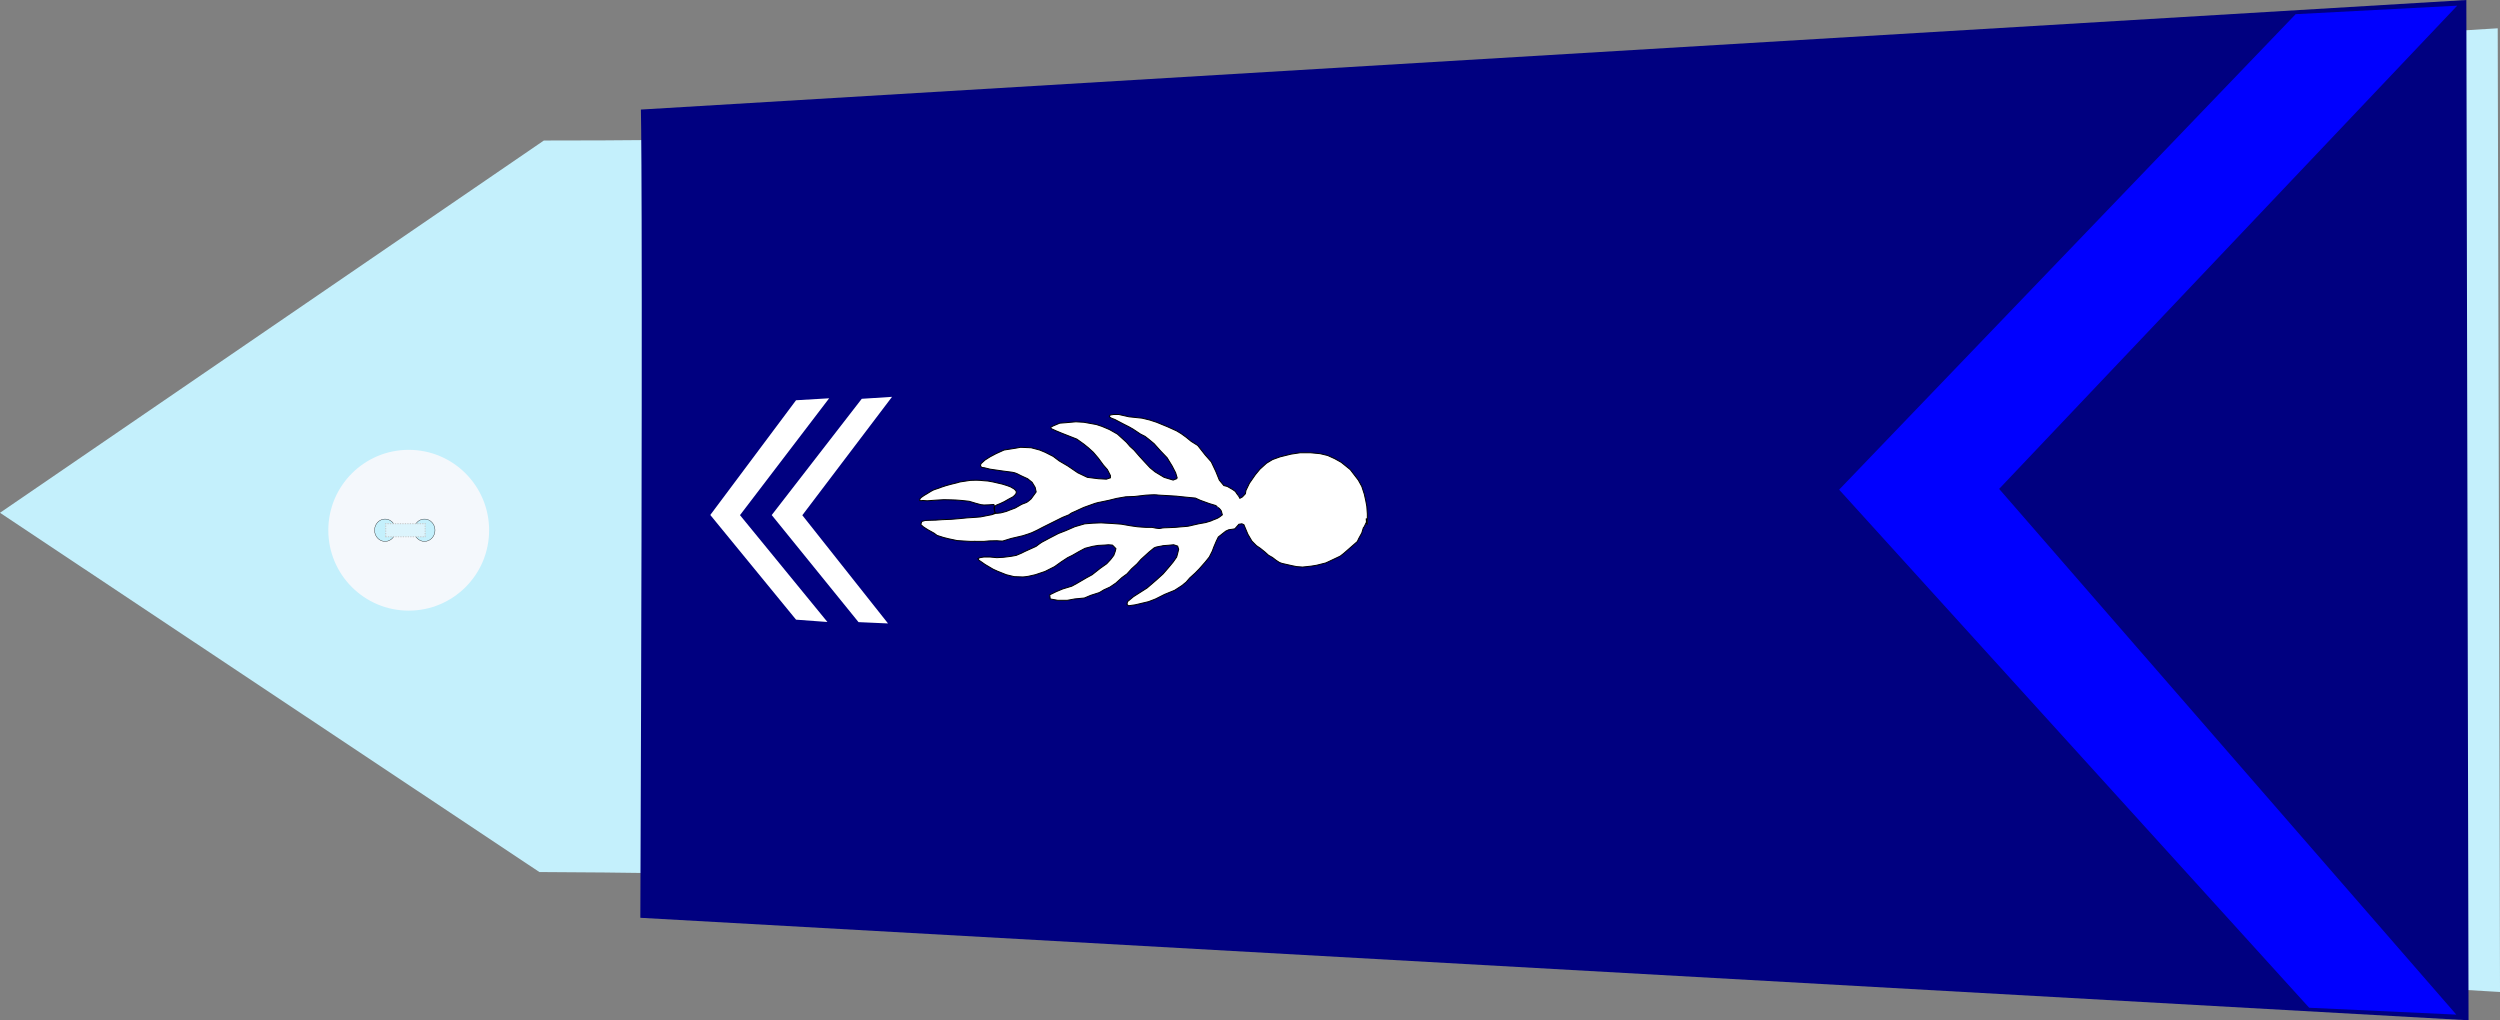
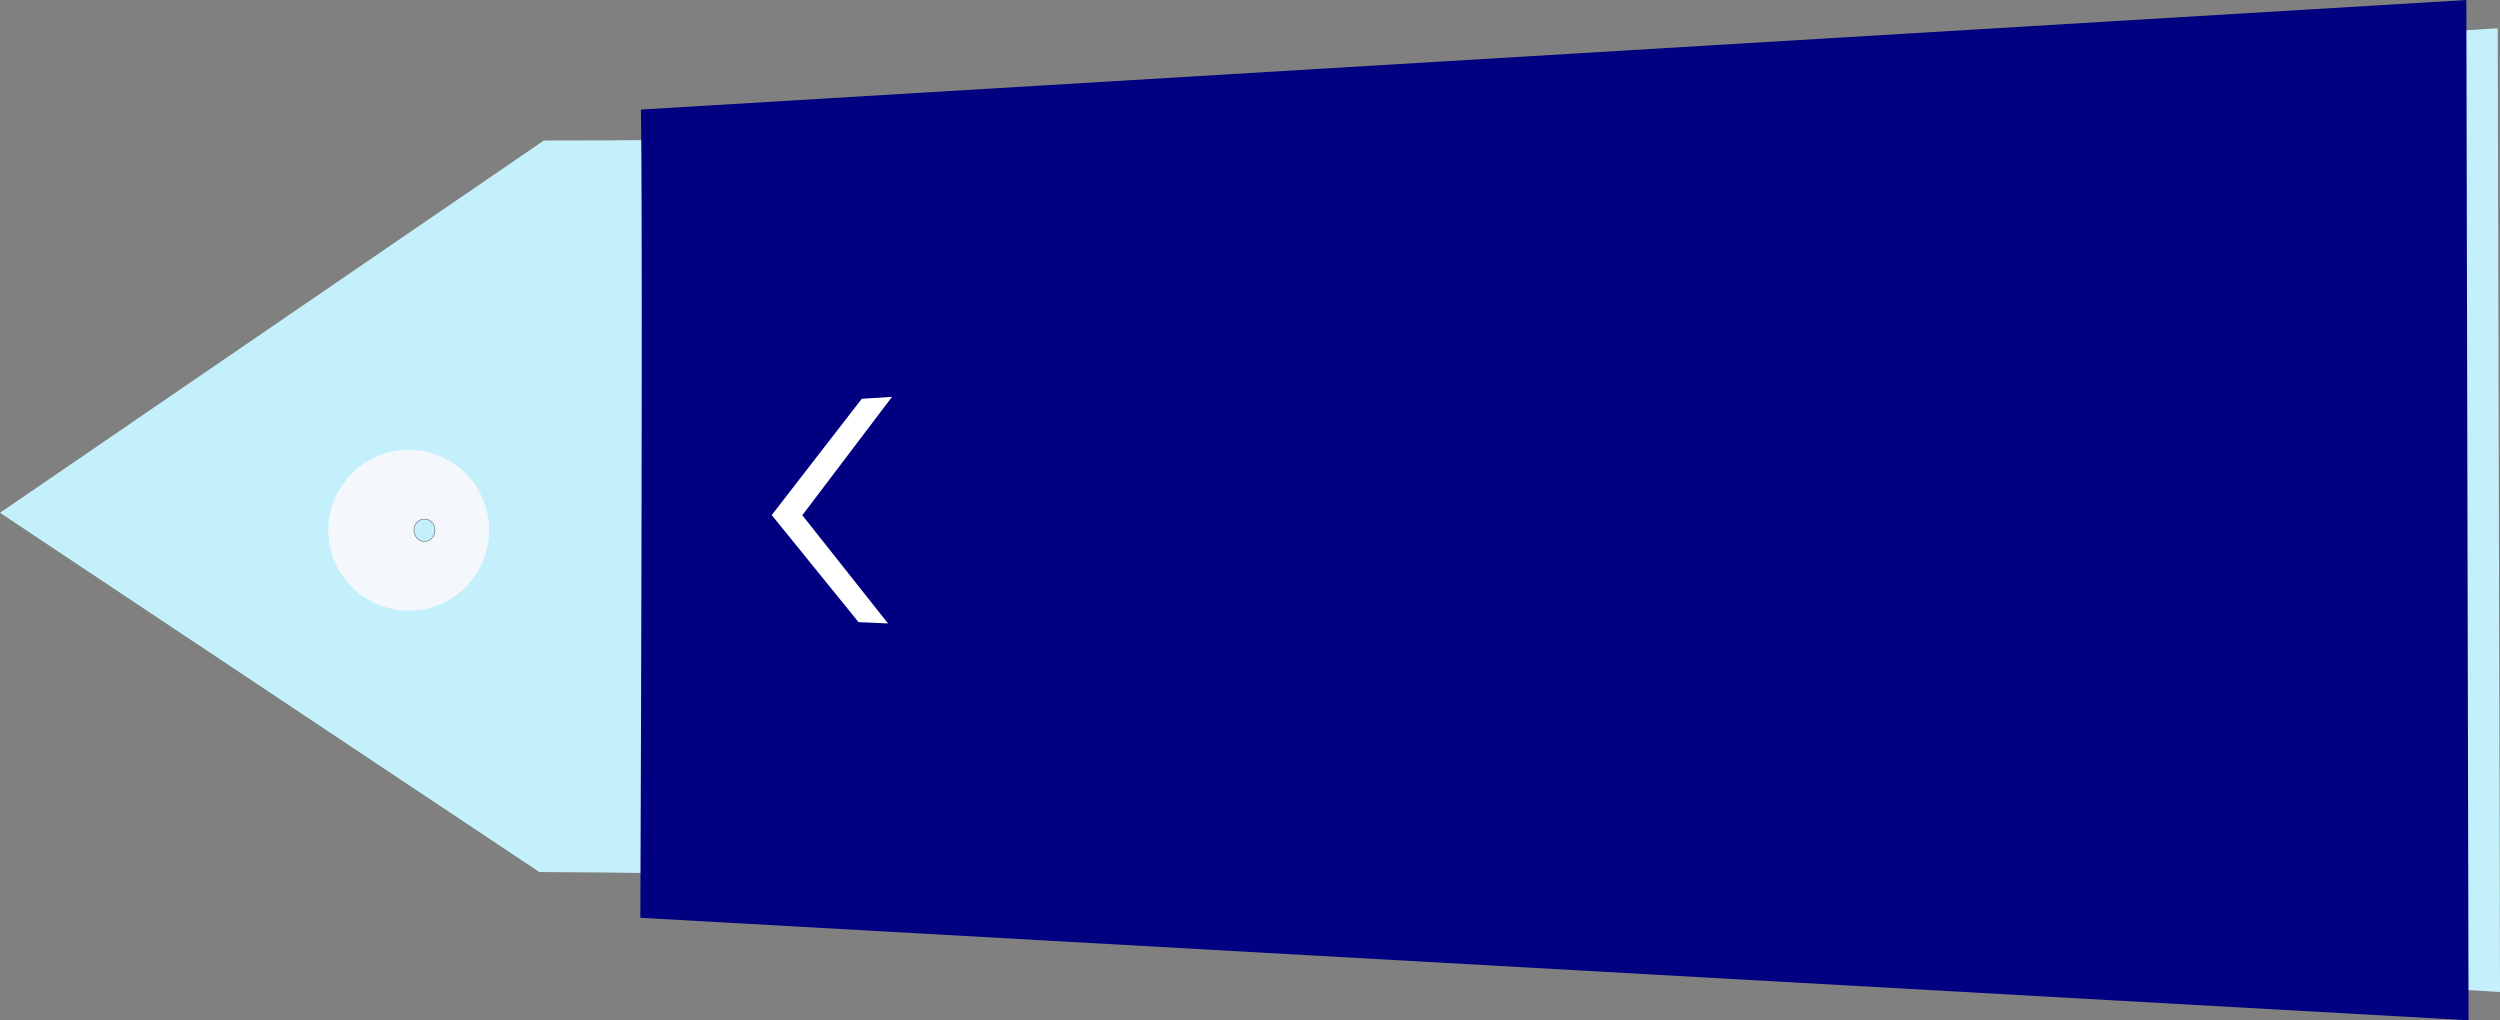
<svg xmlns="http://www.w3.org/2000/svg" xmlns:ns1="http://sodipodi.sourceforge.net/DTD/sodipodi-0.dtd" xmlns:ns2="http://www.inkscape.org/namespaces/inkscape" width="390.061" height="159.188" id="svg2451" ns1:version="0.32" ns2:version="0.46" ns1:docname="gav_1cl.svg" ns2:output_extension="org.inkscape.output.svg.inkscape" version="1.0">
  <rect width="100%" height="100%" fill="#808080" stroke="none" />
  <defs id="defs2453">
    <ns2:perspective ns1:type="inkscape:persp3d" ns2:vp_x="0 : 212.5 : 1" ns2:vp_y="0 : 1000 : 0" ns2:vp_z="428.75 : 212.5 : 1" ns2:persp3d-origin="214.375 : 141.66667 : 1" id="perspective2460" />
  </defs>
  <ns1:namedview pagecolor="#ffffff" bordercolor="#666666" borderopacity="1.0" ns2:pageopacity="0.0" ns2:pageshadow="2" ns2:zoom="1.6" ns2:cx="122.14608" ns2:cy="106.62951" ns2:document-units="pt" ns2:current-layer="layer1" id="namedview2455" showgrid="false" ns2:window-width="1264" ns2:window-height="974" ns2:window-x="0" ns2:window-y="14" />
  <g ns2:label="Layer 1" ns2:groupmode="layer" id="layer1" transform="translate(-19.344,-132.906)">
    <path style="fill:#c4f0fc;fill-opacity:1;fill-rule:evenodd;stroke:none;stroke-width:1px;stroke-linecap:butt;stroke-linejoin:miter;stroke-opacity:1" d="M 103.499,268.966 L 19.344,212.913 L 104.198,154.83 C 204.414,154.895 265.005,146.086 409.049,137.32 L 409.406,287.68 C 265.212,279.36 213.437,269.435 103.499,268.966 z" id="path3751" ns1:nodetypes="cccccc" />
    <g transform="matrix(0,-0.512,0.512,0,70.314,228.436)" id="g3822">
      <path transform="translate(-0.134,-1.53761e-5)" style="fill:#f4f8fc;stroke-width:0.25;stroke-miterlimit:4;stroke-dasharray:none" d="M 49.634,25 C 49.634,38.531 38.665,49.5 25.134,49.5 C 11.603,49.5 0.634,38.531 0.634,25 C 0.634,11.469 11.603,0.5 25.134,0.5 C 38.665,0.5 49.634,11.469 49.634,25 z" id="P0" />
-       <path transform="translate(1.2,-1)" d="M 27.2,18.8 A 3.4,3.2 0 1 1 20.4,18.8 A 3.4,3.2 0 1 1 27.2,18.8 z" ns1:ry="3.2" ns1:rx="3.4000001" ns1:cy="18.799999" ns1:cx="23.799999" id="path3016" style="opacity:1;fill:#c4f0fc;fill-opacity:1;stroke:#000000;stroke-width:0.1;stroke-miterlimit:4;stroke-dasharray:none;stroke-opacity:1" ns1:type="arc" />
      <path transform="translate(1.2,11)" d="M 27.2,18.8 A 3.4,3.2 0 1 1 20.4,18.8 A 3.4,3.2 0 1 1 27.2,18.8 z" ns1:ry="3.2" ns1:rx="3.4000001" ns1:cy="18.799999" ns1:cx="23.799999" id="path3790" style="opacity:1;fill:#c4f0fc;fill-opacity:1;stroke:#000000;stroke-width:0.1;stroke-miterlimit:4;stroke-dasharray:none;stroke-opacity:1" ns1:type="arc" />
-       <rect y="17.975" x="23.024" height="12.044" width="3.985" id="rect3792" style="opacity:1;fill:#dcf4fc;fill-opacity:1;stroke:#c4c4c4;stroke-width:0.378;stroke-linejoin:round;stroke-miterlimit:4;stroke-dasharray:0.378, 0.378;stroke-dashoffset:0;stroke-opacity:0.784" />
    </g>
    <path style="fill:#000080;fill-opacity:1;fill-rule:evenodd;stroke:none;stroke-width:1px;stroke-linecap:butt;stroke-linejoin:miter;stroke-opacity:1" d="M 119.34,149.999 C 119.451,155.224 119.612,181.933 119.253,276.105 L 404.497,292.094 L 404.154,132.906 L 119.34,149.999 z" id="path3753" ns1:nodetypes="ccccc" />
-     <path style="fill:#0000ff;fill-opacity:1;fill-rule:evenodd;stroke:none;stroke-width:1px;stroke-linecap:butt;stroke-linejoin:miter;stroke-opacity:1" d="M 402.59,291.209 L 379.63,290.139 L 306.291,209.307 L 377.521,135.116 L 402.729,133.791 L 331.259,209.186 L 402.59,291.209 z" id="path10852" ns1:nodetypes="ccccccc" />
-     <path style="fill:#ffffff;fill-rule:evenodd;stroke:#000000;stroke-width:0.159px;stroke-linecap:butt;stroke-linejoin:miter;stroke-opacity:1" d="M 189.074,222.944 C 188.683,223.157 189.544,222.66 188.448,223.3 C 187.352,223.939 187.352,223.939 187.352,223.939 L 186.569,224.365 L 185.16,224.792 L 184.142,225.218 L 183.124,225.715 L 183.202,226.355 L 184.377,226.568 L 185.864,226.568 L 187.038,226.355 L 188.526,226.213 L 189.544,225.786 L 190.875,225.36 L 191.579,224.934 L 192.519,224.507 L 193.458,223.868 L 194.398,223.015 L 195.18,222.447 L 195.885,221.665 L 196.746,220.884 L 197.373,220.173 L 197.842,219.747 L 198.625,219.037 L 199.408,218.397 C 199.408,218.397 199.643,218.255 200.113,218.184 C 200.582,218.113 200.817,218.042 200.817,218.042 L 201.757,217.971 L 202.461,217.9 L 203.088,218.113 L 203.244,218.61 L 203.088,219.25 L 202.931,219.818 L 202.383,220.6 L 201.678,221.452 L 200.817,222.447 L 199.799,223.371 L 198.312,224.65 L 196.198,225.999 L 195.259,226.781 L 195.18,227.207 L 195.415,227.42 L 196.433,227.278 L 198.547,226.781 L 199.643,226.355 L 201.052,225.644 L 202.618,225.005 L 203.714,224.294 L 204.418,223.726 L 204.966,223.086 L 205.828,222.305 L 206.454,221.665 L 207.393,220.6 L 208.02,219.818 L 208.489,218.894 L 208.724,218.255 L 209.116,217.331 L 209.429,216.692 L 210.055,216.195 L 210.603,215.768 L 211.073,215.555 L 211.621,215.484 L 212.012,215.413 L 212.639,214.703 L 213.108,214.631 L 213.422,214.774 L 214.048,216.266 L 214.674,217.331 L 215.379,218.042 L 216.005,218.468 L 216.71,219.037 L 217.258,219.534 L 217.884,219.889 L 218.432,220.315 L 218.98,220.671 L 219.372,220.813 L 219.998,220.955 L 220.937,221.168 L 221.642,221.31 L 222.581,221.381 L 223.912,221.239 L 224.773,221.097 L 226.183,220.742 L 226.652,220.529 L 228.453,219.676 L 229.001,219.25 L 231.115,217.402 L 231.35,216.905 L 231.819,216.053 L 232.054,215.271 L 232.211,215.058 L 232.446,214.56 C 232.446,214.56 232.602,214.845 232.524,214.063 C 232.446,213.282 232.681,214.774 232.681,214.774 L 232.681,213.779 L 232.681,213.068 L 232.602,211.932 L 232.446,211.079 L 232.211,210.013 L 231.819,208.805 L 231.271,207.811 L 230.019,206.177 L 228.61,205.04 L 227.592,204.471 L 226.496,203.974 L 225.321,203.69 L 223.834,203.548 L 222.19,203.548 L 220.781,203.761 L 219.058,204.187 L 217.884,204.613 L 216.945,205.182 L 215.927,206.106 L 215.222,206.958 L 214.283,208.308 L 213.735,209.445 L 213.657,209.942 L 213.187,210.44 L 212.795,210.653 L 212.56,210.226 C 212.56,210.226 212.56,210.297 212.326,209.942 C 212.091,209.587 212.091,209.587 212.091,209.587 L 211.699,209.303 L 210.838,208.805 L 210.29,208.663 L 209.586,207.811 L 209.038,206.461 L 208.333,204.969 L 207.393,203.903 L 206.219,202.411 L 205.201,201.771 L 204.418,201.132 L 203.636,200.564 L 202.931,200.137 L 202.148,199.782 L 201.522,199.498 L 200.661,199.143 L 199.799,198.787 L 198.703,198.432 L 197.529,198.148 L 195.494,197.935 L 193.928,197.58 L 193.067,197.58 L 192.597,197.651 L 192.44,197.793 L 192.44,197.935 L 192.754,198.148 L 193.302,198.361 L 194.241,198.858 L 194.789,199.143 L 195.494,199.498 L 196.12,199.853 L 197.294,200.635 L 197.999,200.99 L 198.547,201.416 L 199.408,202.127 L 200.426,203.264 L 201.444,204.329 L 202.226,205.608 L 202.774,206.674 L 203.009,207.455 L 202.931,207.598 L 202.383,207.811 L 200.974,207.384 L 199.565,206.532 L 198.782,205.892 L 197.921,204.969 L 197.138,204.116 L 196.276,203.121 L 195.65,202.553 L 195.102,201.914 L 193.693,200.635 L 192.44,199.924 L 191.266,199.427 L 190.405,199.143 L 188.448,198.787 L 187.195,198.716 L 185.629,198.858 L 184.69,198.929 L 183.672,199.356 L 183.281,199.569 L 183.359,199.782 L 184.142,200.137 L 185.003,200.493 L 187.352,201.416 L 188.448,202.198 L 189.152,202.766 L 189.935,203.477 L 190.718,204.4 L 191.501,205.466 L 192.127,206.177 L 192.597,207.1 L 192.597,207.455 L 191.971,207.669 L 190.718,207.598 L 188.996,207.384 L 187.508,206.674 L 185.942,205.608 L 184.612,204.827 L 183.672,204.116 L 182.419,203.477 L 181.558,203.121 L 180.227,202.766 L 178.583,202.695 L 177.8,202.837 L 176,203.121 L 174.747,203.69 L 173.808,204.187 L 173.025,204.685 L 172.399,205.253 L 172.32,205.537 L 172.477,205.821 L 172.947,205.892 L 173.808,206.106 L 175.765,206.39 L 176.861,206.532 C 176.861,206.532 177.644,206.603 178.035,206.816 C 178.427,207.029 178.896,207.242 178.896,207.242 L 179.679,207.598 L 180.384,208.166 L 180.854,208.947 L 181.01,209.658 L 180.554,210.291 L 180.222,210.743 L 179.835,211.07 C 179.835,211.07 179.613,211.296 179.198,211.421 C 178.783,211.547 178.478,211.748 178.478,211.748 L 177.731,212.175 L 176.984,212.451 L 176.347,212.702 L 175.489,212.929 L 174.825,213.004 L 174.548,212.778 L 174.493,212.577 L 174.437,212.15 L 174.493,211.949 L 174.576,211.873 L 174.853,211.698 L 175.406,211.472 L 176.043,211.17 L 176.652,210.818 L 177.399,210.417 L 177.648,210.19 L 177.842,209.964 L 177.925,209.688 L 177.842,209.462 L 177.593,209.211 L 177.039,208.884 L 176.513,208.683 L 175.711,208.432 L 174.936,208.256 L 174.299,208.105 L 173.469,207.955 L 172.804,207.905 L 172.278,207.854 L 171.669,207.829 L 170.756,207.854 L 170.23,207.93 L 169.095,208.105 L 168.68,208.231 L 167.656,208.482 L 166.936,208.683 L 166.244,208.909 C 166.244,208.909 165.691,209.135 165.552,209.161 C 165.414,209.186 164.916,209.387 164.916,209.387 L 164.556,209.588 L 163.947,209.964 L 163.559,210.19 L 163.117,210.492 L 162.923,210.668 L 162.84,210.869 L 162.84,210.994 L 162.895,211.019 L 163.117,211.019 L 163.338,210.994 L 164.002,211.044 L 165.359,210.944 L 166.604,210.869 L 167.711,210.894 L 168.431,210.919 L 169.427,210.994 L 170.562,211.12 L 171.559,211.421 L 172.389,211.647 L 172.86,211.698 L 173.635,211.673 L 174.327,211.622 L 174.41,211.622 L 174.52,211.924 L 174.52,212.602 L 174.631,212.954 L 174.244,213.104 L 174.659,212.929 L 174.769,212.979 L 174.382,213.104 L 174.105,213.205 L 173.469,213.33 L 172.334,213.556 L 171.393,213.632 L 170.202,213.707 L 169.234,213.808 L 167.739,213.933 L 166.383,213.984 L 165.331,214.059 L 164.417,214.084 L 163.698,214.109 L 163.172,214.26 L 163.006,214.737 L 163.421,215.114 L 164.085,215.541 L 165.082,216.094 L 165.552,216.445 L 166.576,216.772 L 167.379,216.973 L 168.68,217.249 L 169.815,217.324 C 169.815,217.324 170.092,217.35 170.285,217.35 C 170.479,217.35 170.922,217.4 171.06,217.375 C 171.199,217.35 171.697,217.375 171.697,217.375 L 172.86,217.375 L 173.69,217.299 L 174.88,217.274 C 174.88,217.274 175.683,217.35 175.794,217.324 C 175.904,217.299 177.095,216.923 177.095,216.923 L 178.921,216.496 L 179.779,216.219 C 179.779,216.219 180.139,216.094 180.333,216.018 C 180.527,215.943 181.136,215.641 181.136,215.641 L 182.049,215.164 L 185.121,213.632 L 186.118,213.23 C 186.118,213.23 186.505,212.929 186.672,212.878 C 186.838,212.828 187.502,212.501 187.668,212.426 C 187.834,212.351 188.443,212.074 188.443,212.074 L 190.187,211.446 L 190.74,211.296 L 190.906,211.271 L 192.346,210.969 L 193.564,210.668 L 195.003,210.417 L 196.387,210.366 L 198.103,210.165 C 198.103,210.165 199.542,210.065 199.764,210.115 C 199.985,210.165 201.258,210.216 201.258,210.216 L 202.864,210.316 L 204.303,210.467 L 205.853,210.617 L 206.628,210.969 L 208.012,211.472 L 209.009,211.773 L 209.285,211.974 C 209.285,211.974 209.064,211.823 209.396,212.074 C 209.728,212.326 209.894,212.627 209.894,212.627 L 210.06,213.23 L 209.673,213.531 C 209.673,213.531 209.341,213.783 209.009,213.883 C 208.676,213.984 208.289,214.184 208.289,214.184 L 207.459,214.436 L 206.351,214.637 L 205.466,214.838 C 205.466,214.838 204.691,215.039 204.469,215.039 C 204.248,215.039 202.698,215.189 202.698,215.189 L 201.48,215.24 C 201.48,215.24 200.705,215.24 200.428,215.34 C 200.151,215.44 199.099,215.189 199.099,215.189 C 199.099,215.189 198.38,215.189 198.158,215.189 C 197.937,215.189 196.774,215.089 196.774,215.089 L 195.723,214.938 L 194.283,214.687 L 192.899,214.586 L 191.128,214.486 L 189.855,214.536 L 188.581,214.637 L 187.031,215.089 L 185.647,215.692 L 184.485,216.144 L 182.935,216.948 C 182.935,216.948 182.215,217.35 181.994,217.45 C 181.772,217.551 180.997,218.153 180.997,218.153 L 180.112,218.555 L 179.226,218.957 L 178.728,219.208 L 177.897,219.56 L 177.067,219.711 L 175.849,219.862 L 174.853,219.912 L 173.801,219.811 L 172.86,219.811 L 172.251,219.912 L 171.919,220.063 L 172.085,220.314 L 172.527,220.615 L 173.026,220.967 L 174.299,221.72 L 174.963,222.022 L 176.347,222.575 L 177.565,222.876 L 178.949,222.926 C 178.949,222.926 179.558,222.876 179.779,222.826 C 180.001,222.775 180.887,222.575 180.887,222.575 L 182.381,222.072 L 183.876,221.319 L 184.928,220.565 L 185.924,219.912 L 186.644,219.56 L 187.696,218.957 L 188.637,218.455 L 189.799,218.153 L 190.685,218.003 L 191.681,217.952 L 192.29,217.902 L 192.899,217.952 L 193.065,218.103 L 193.453,218.505 L 193.342,218.957 L 193.121,219.56 L 192.623,220.213 L 192.014,220.866 L 191.017,221.57 L 190.187,222.223 L 189.744,222.575 L 189.074,222.944 z" id="path2546" />
    <g id="g6555" style="fill:#ffffff" transform="translate(43.582,-5e-6)">
      <path ns1:nodetypes="ccccccc" id="path10161" d="M 114.941,194.822 L 110.218,195.127 L 96.168,213.268 L 109.711,229.973 L 114.315,230.178 L 100.943,213.295 L 114.941,194.822 z" style="fill:#ffffff;fill-opacity:1;fill-rule:evenodd;stroke:none;stroke-width:1px;stroke-linecap:butt;stroke-linejoin:miter;stroke-opacity:1" />
-       <path ns1:nodetypes="ccccccc" id="path10165" d="M 105.13,195.049 L 99.963,195.354 L 86.584,213.254 L 99.965,229.589 L 104.859,229.951 L 91.218,213.281 L 105.13,195.049 z" style="fill:#ffffff;fill-opacity:1;fill-rule:evenodd;stroke:none;stroke-width:1px;stroke-linecap:butt;stroke-linejoin:miter;stroke-opacity:1" />
    </g>
  </g>
</svg>